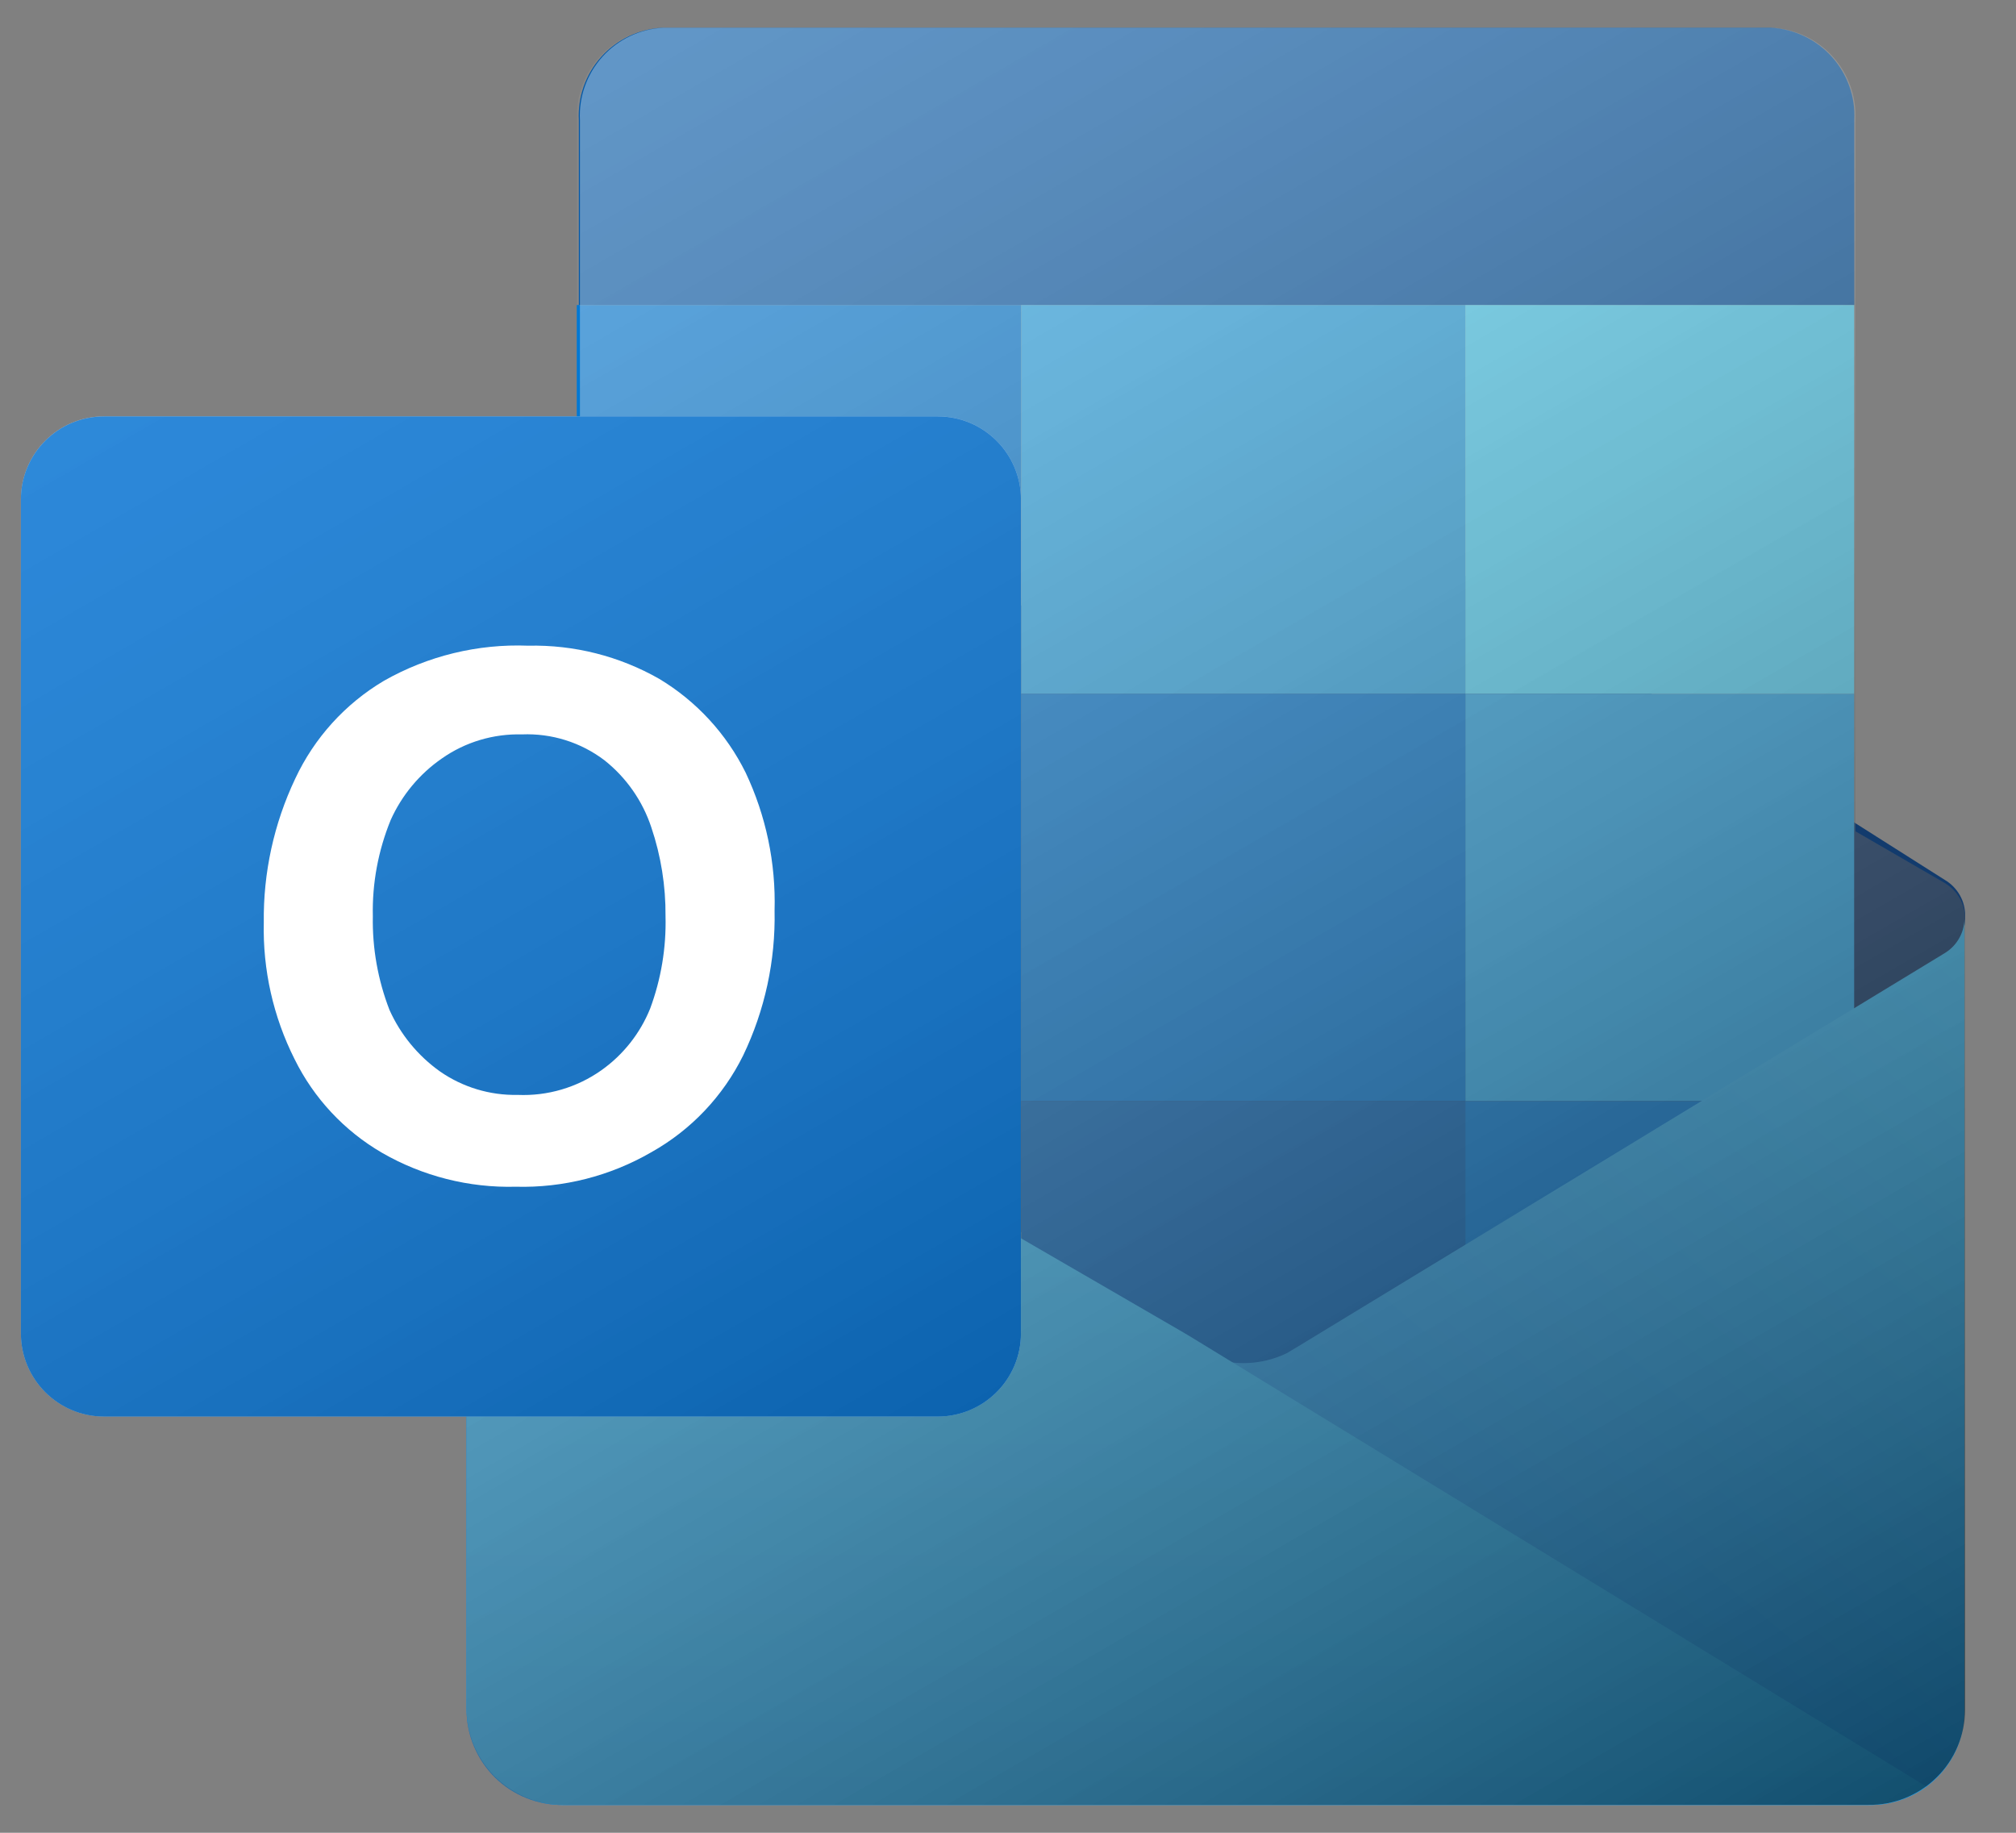
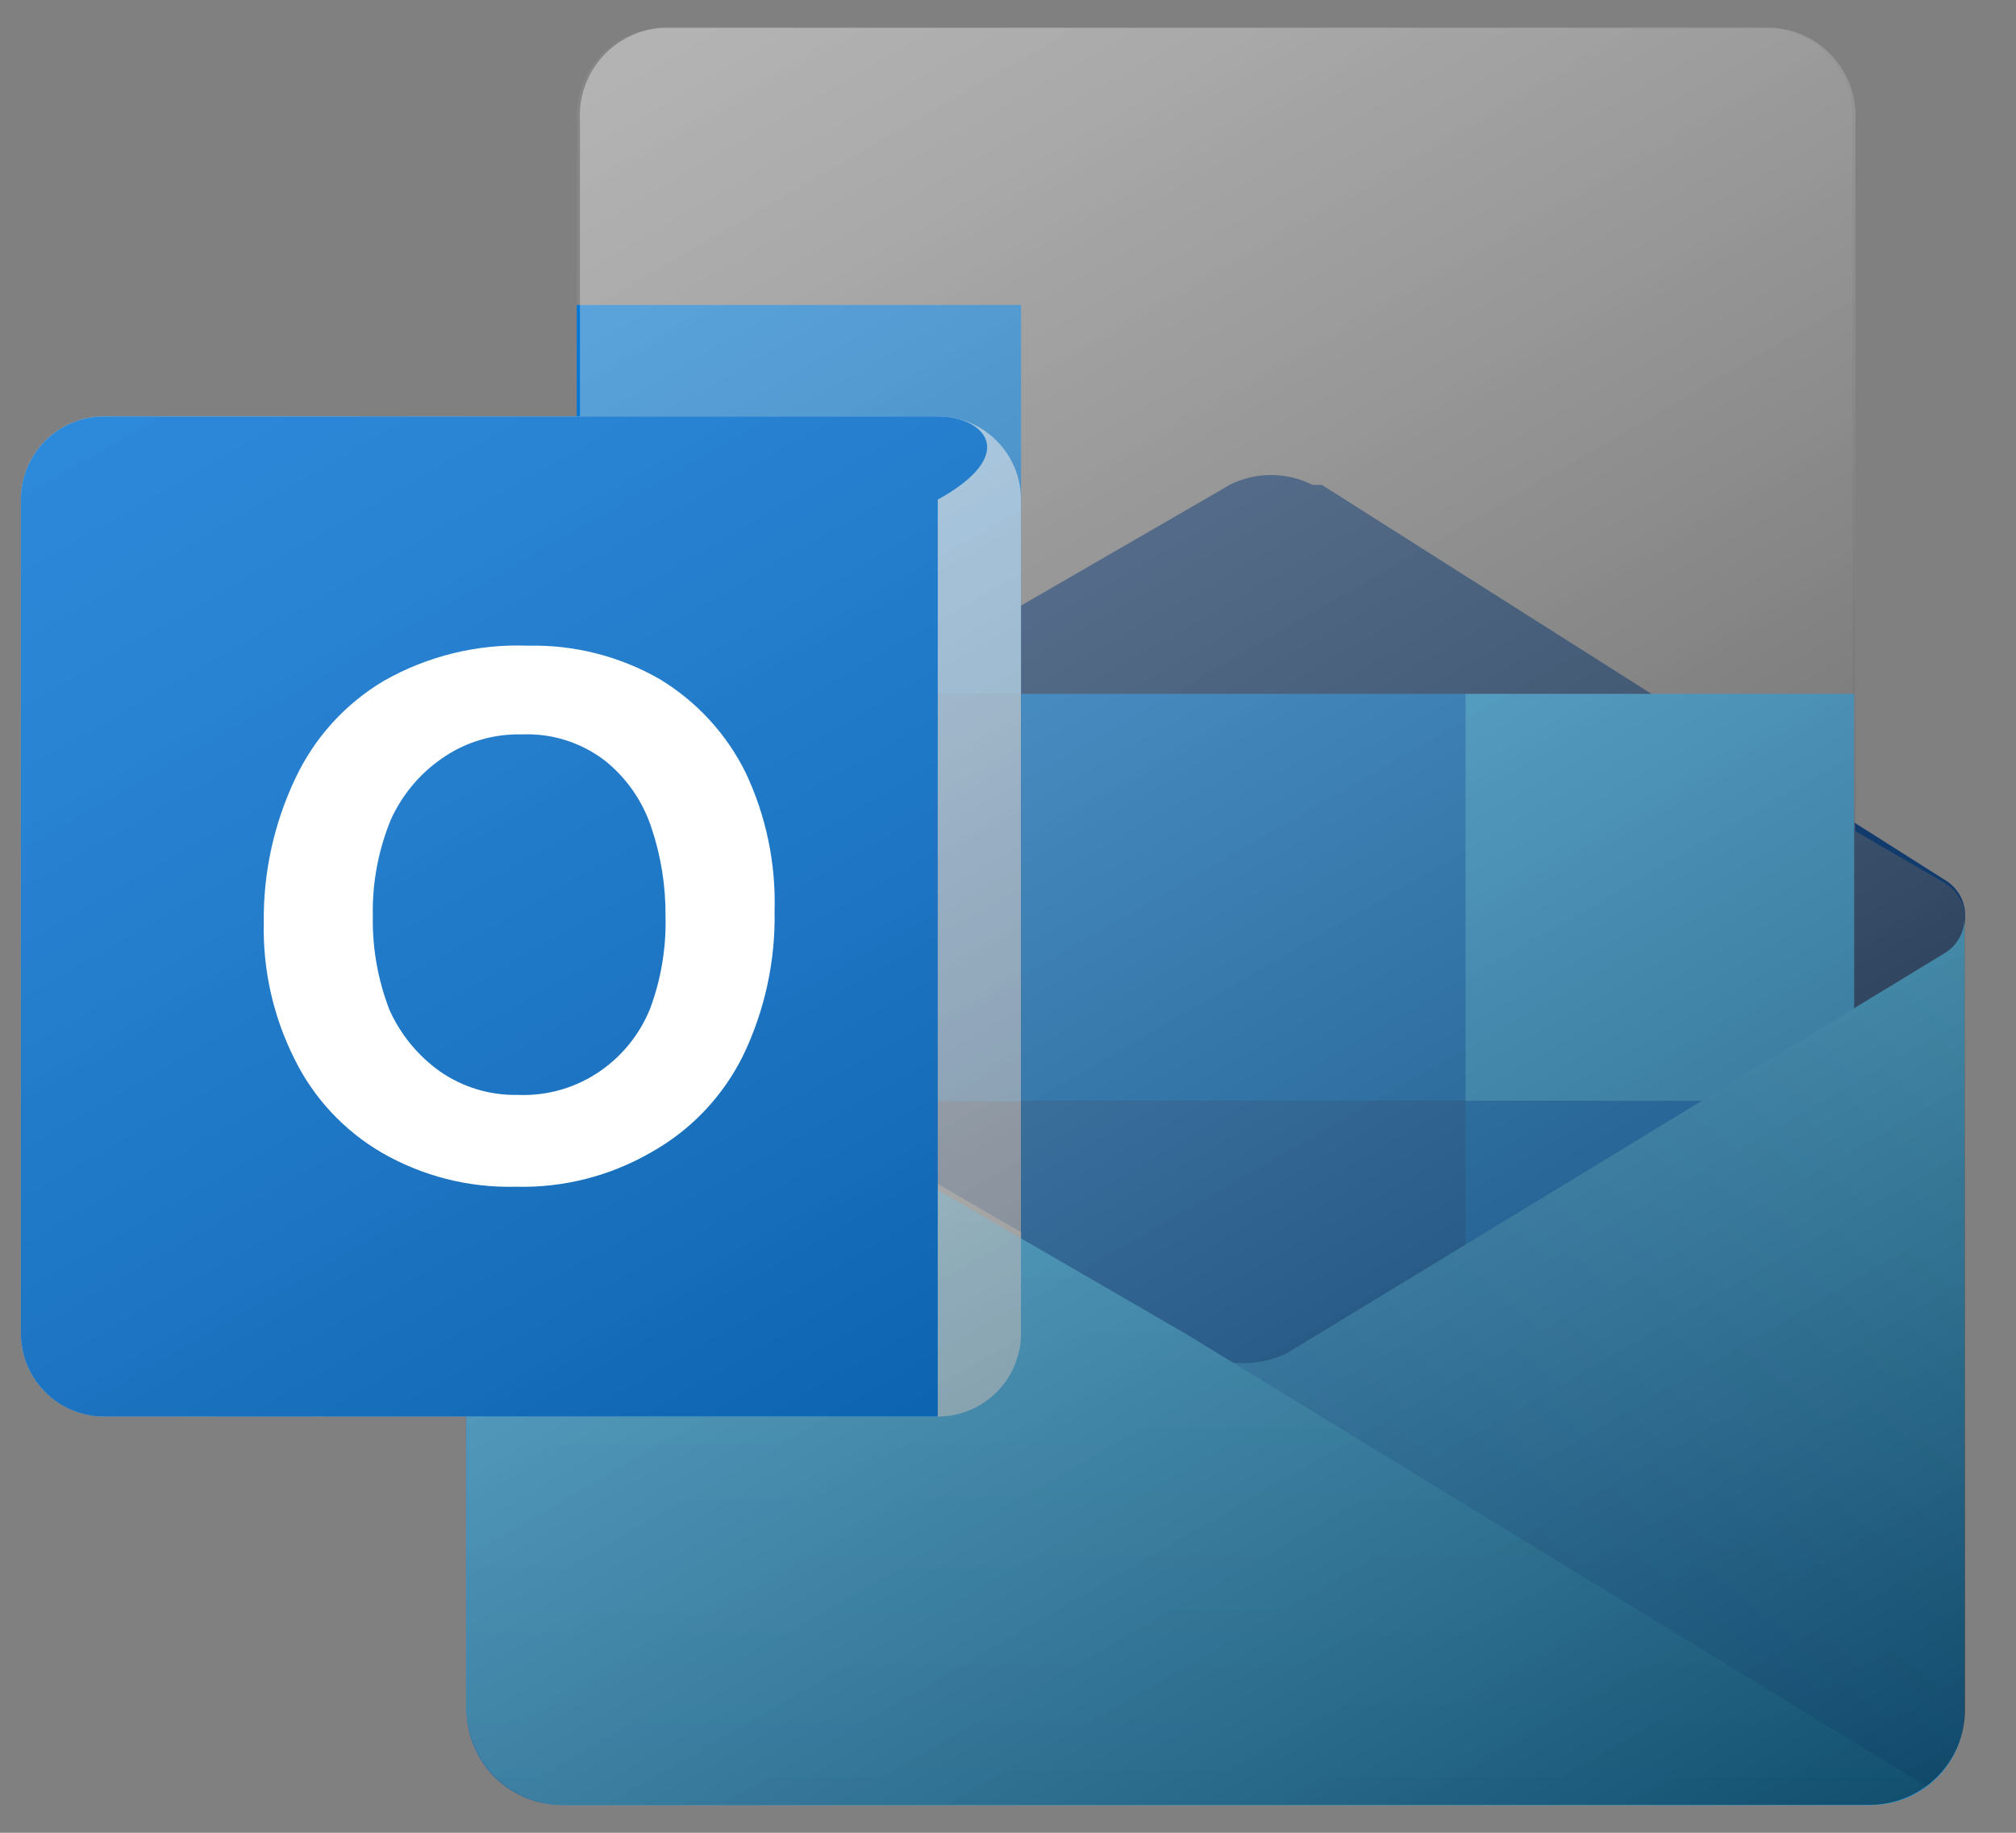
<svg xmlns="http://www.w3.org/2000/svg" width="33" height="30" viewBox="0 0 33 30" fill="none">
  <rect x="0" y="0" width="33" height="30" fill="#808080" stroke="none" />
  <g style="mix-blend-mode:multiply" opacity="0.2">
    <g style="mix-blend-mode:multiply" opacity="0.2">
      <g style="mix-blend-mode:multiply">
        <path d="M32.169 15V27.991C32.168 28.197 32.126 28.401 32.045 28.591C31.965 28.781 31.848 28.953 31.7 29.097C31.553 29.242 31.379 29.355 31.188 29.432C30.996 29.509 30.791 29.547 30.585 29.544H9.212C9.007 29.546 8.803 29.506 8.613 29.429C8.423 29.352 8.25 29.238 8.104 29.094C7.958 28.949 7.841 28.778 7.762 28.589C7.682 28.399 7.64 28.196 7.639 27.991V15C7.638 15.122 7.671 15.241 7.733 15.346C7.795 15.451 7.885 15.537 7.992 15.595L9.444 16.402V1.968C9.425 1.587 9.557 1.214 9.813 0.93C10.068 0.647 10.425 0.476 10.806 0.455H28.961C29.342 0.476 29.7 0.647 29.955 0.93C30.21 1.214 30.342 1.587 30.323 1.968V16.412L31.846 15.605C31.949 15.542 32.033 15.453 32.09 15.346C32.147 15.24 32.174 15.12 32.169 15Z" fill="white" />
      </g>
    </g>
  </g>
  <g style="mix-blend-mode:multiply" opacity="0.12">
    <g style="mix-blend-mode:multiply" opacity="0.12">
      <g style="mix-blend-mode:multiply">
        <path d="M32.169 15V27.991C32.168 28.197 32.126 28.401 32.045 28.591C31.965 28.781 31.847 28.953 31.7 29.097C31.553 29.242 31.379 29.355 31.188 29.432C30.996 29.509 30.791 29.547 30.585 29.544H9.212C9.007 29.546 8.803 29.506 8.613 29.429C8.423 29.352 8.25 29.238 8.104 29.094C7.958 28.949 7.841 28.778 7.762 28.589C7.682 28.399 7.64 28.196 7.639 27.991V15C7.638 15.122 7.671 15.241 7.733 15.346C7.795 15.451 7.885 15.537 7.992 15.595L9.444 16.402V1.968C9.425 1.587 9.557 1.214 9.813 0.93C10.068 0.647 10.425 0.476 10.806 0.455H28.961C29.342 0.476 29.699 0.647 29.955 0.93C30.21 1.214 30.342 1.587 30.323 1.968V16.412L31.846 15.605C31.949 15.542 32.033 15.453 32.09 15.346C32.147 15.24 32.174 15.12 32.169 15Z" fill="white" />
      </g>
    </g>
  </g>
  <path d="M32.168 14.998C32.17 14.878 32.141 14.76 32.082 14.655C32.023 14.551 31.938 14.463 31.835 14.403L21.638 7.937H21.486C21.275 7.831 21.042 7.775 20.805 7.775C20.569 7.775 20.336 7.831 20.125 7.937L19.973 8.028L8.878 14.443C8.772 14.502 8.685 14.588 8.624 14.693C8.564 14.798 8.533 14.917 8.535 15.038C8.533 15.162 8.565 15.283 8.627 15.39C8.69 15.497 8.78 15.584 8.888 15.643L19.983 22.058L20.135 22.149C20.346 22.256 20.579 22.311 20.816 22.311C21.052 22.311 21.285 22.256 21.496 22.149L21.648 22.058L31.845 15.603C31.948 15.54 32.032 15.451 32.089 15.344C32.146 15.238 32.173 15.118 32.168 14.998Z" fill="#123B6D" />
  <path d="M16.714 11.357H9.441V18.025H16.714V11.357Z" fill="#0364B8" />
-   <path d="M30.353 4.993V1.967C30.373 1.586 30.24 1.213 29.985 0.929C29.73 0.646 29.373 0.475 28.992 0.454H10.836C10.455 0.475 10.098 0.646 9.843 0.929C9.588 1.213 9.455 1.586 9.475 1.967V4.993H30.353Z" fill="#0358A7" />
  <path d="M16.714 4.993H9.441V11.358H16.714V4.993Z" fill="#0078D4" />
-   <path d="M23.987 4.993H16.715V11.358H23.987V4.993Z" fill="#28A8EA" />
-   <path d="M30.351 4.993H23.986V11.358H30.351V4.993Z" fill="#50D9FF" />
  <path d="M30.351 11.357H23.986V18.025H30.351V11.357Z" fill="#28A8EA" />
  <path d="M23.987 11.357H16.715V18.025H23.987V11.357Z" fill="#0078D4" />
  <path d="M23.987 18.025H16.715V24.692H23.987V18.025Z" fill="#0364B8" />
-   <path d="M16.714 18.025H9.441V24.087H16.714V18.025Z" fill="#14447D" />
  <path d="M30.351 18.025H23.986V24.692H30.351V18.025Z" fill="#0078D4" />
  <g opacity="0.35">
    <g style="mix-blend-mode:multiply" opacity="0.35">
      <g style="mix-blend-mode:multiply" opacity="0.35">
        <g style="mix-blend-mode:multiply">
          <path d="M31.846 15.595L21.215 22.061L21.064 22.151C20.843 22.257 20.602 22.312 20.358 22.313C20.11 22.312 19.866 22.257 19.642 22.151C19.589 22.125 19.538 22.094 19.49 22.061L7.992 15.605C7.883 15.546 7.793 15.459 7.731 15.352C7.668 15.245 7.637 15.123 7.639 15V27.991C7.64 28.198 7.682 28.401 7.763 28.591C7.843 28.781 7.96 28.953 8.107 29.098C8.255 29.242 8.429 29.356 8.62 29.432C8.812 29.509 9.016 29.547 9.222 29.545H30.585C30.792 29.547 30.996 29.509 31.188 29.432C31.379 29.356 31.553 29.242 31.7 29.098C31.848 28.953 31.965 28.781 32.045 28.591C32.126 28.401 32.168 28.198 32.169 27.991V15C32.172 15.119 32.144 15.236 32.087 15.341C32.031 15.445 31.948 15.533 31.846 15.595Z" fill="white" />
        </g>
      </g>
    </g>
  </g>
  <g opacity="0.06">
    <g style="mix-blend-mode:multiply" opacity="0.06">
      <g style="mix-blend-mode:multiply" opacity="0.06">
        <g style="mix-blend-mode:multiply">
          <path d="M31.846 15.595L21.215 22.061L21.064 22.151C20.843 22.257 20.602 22.312 20.358 22.313C20.11 22.312 19.866 22.257 19.642 22.151C19.589 22.125 19.538 22.094 19.49 22.061L7.992 15.605C7.883 15.546 7.793 15.459 7.731 15.352C7.668 15.245 7.637 15.123 7.639 15V27.991C7.64 28.198 7.682 28.401 7.763 28.591C7.843 28.781 7.96 28.953 8.107 29.098C8.255 29.242 8.429 29.356 8.62 29.432C8.812 29.509 9.016 29.547 9.222 29.545H30.585C30.792 29.547 30.996 29.509 31.188 29.432C31.379 29.356 31.553 29.242 31.7 29.098C31.848 28.953 31.965 28.781 32.045 28.591C32.126 28.401 32.168 28.198 32.169 27.991V15C32.172 15.119 32.144 15.236 32.087 15.341C32.031 15.445 31.948 15.533 31.846 15.595Z" fill="white" />
        </g>
      </g>
    </g>
  </g>
  <path d="M31.844 15.595L21.213 22.061L21.062 22.151C20.841 22.257 20.6 22.312 20.356 22.313C20.108 22.312 19.864 22.257 19.64 22.151C19.587 22.125 19.537 22.094 19.488 22.061L7.99 15.605C7.881 15.546 7.791 15.459 7.729 15.352C7.666 15.245 7.635 15.123 7.637 15V27.991C7.638 28.198 7.68 28.401 7.761 28.591C7.841 28.781 7.958 28.953 8.105 29.098C8.253 29.242 8.427 29.356 8.618 29.432C8.81 29.509 9.014 29.547 9.22 29.545H30.584C30.793 29.55 31.002 29.513 31.197 29.434C31.392 29.356 31.568 29.239 31.716 29.089C31.863 28.94 31.979 28.762 32.055 28.566C32.13 28.37 32.165 28.161 32.157 27.951V15C32.161 15.118 32.135 15.235 32.08 15.339C32.025 15.444 31.944 15.532 31.844 15.595Z" fill="url(#paint0_linear_269_727)" />
  <path d="M9.2 29.545H30.604C30.937 29.545 31.262 29.439 31.532 29.242L19.519 21.899L19.367 21.808L7.99 15.212L7.637 15V27.941C7.634 28.149 7.673 28.355 7.75 28.549C7.827 28.742 7.941 28.918 8.086 29.067C8.232 29.215 8.405 29.334 8.596 29.416C8.787 29.498 8.992 29.542 9.2 29.545Z" fill="url(#paint1_linear_269_727)" />
  <path style="mix-blend-mode:soft-light" opacity="0.75" d="M32.167 15.049C32.169 14.929 32.14 14.811 32.081 14.707C32.023 14.602 31.937 14.515 31.834 14.454L30.372 13.607V1.967C30.391 1.586 30.258 1.213 30.003 0.929C29.748 0.646 29.391 0.475 29.01 0.454H10.854C10.473 0.475 10.116 0.646 9.861 0.929C9.606 1.213 9.473 1.586 9.493 1.967V16.411L8.04 15.604C7.922 15.552 7.822 15.467 7.75 15.36C7.679 15.253 7.639 15.128 7.637 14.999V27.99C7.638 28.196 7.68 28.4 7.761 28.59C7.841 28.78 7.958 28.952 8.105 29.096C8.252 29.241 8.427 29.354 8.618 29.431C8.809 29.508 9.014 29.546 9.22 29.543H30.583C30.79 29.546 30.994 29.508 31.186 29.431C31.377 29.354 31.551 29.241 31.698 29.096C31.846 28.952 31.963 28.78 32.043 28.59C32.124 28.4 32.166 28.196 32.167 27.99V15.049Z" fill="url(#paint2_linear_269_727)" />
  <g style="mix-blend-mode:multiply" opacity="0.48">
    <g style="mix-blend-mode:multiply">
      <path d="M15.35 6.815H1.703C0.951 6.815 0.342 7.425 0.342 8.177V21.824C0.342 22.576 0.951 23.186 1.703 23.186H15.35C16.102 23.186 16.712 22.576 16.712 21.824V8.177C16.712 7.425 16.102 6.815 15.35 6.815Z" fill="white" />
    </g>
  </g>
  <g style="mix-blend-mode:multiply" opacity="0.24">
    <g style="mix-blend-mode:multiply" opacity="0.24">
      <g style="mix-blend-mode:multiply">
        <path d="M15.351 6.815H1.703C0.951 6.815 0.342 7.425 0.342 8.177V21.824C0.342 22.576 0.951 23.186 1.703 23.186H15.351C16.102 23.186 16.712 22.576 16.712 21.824V8.177C16.712 7.425 16.102 6.815 15.351 6.815Z" fill="white" />
      </g>
    </g>
  </g>
-   <path d="M15.35 6.816H1.703C0.951 6.816 0.342 7.426 0.342 8.178V21.825C0.342 22.577 0.951 23.187 1.703 23.187H15.35C16.102 23.187 16.712 22.577 16.712 21.825V8.178C16.712 7.426 16.102 6.816 15.35 6.816Z" fill="#0F78D4" />
+   <path d="M15.35 6.816H1.703C0.951 6.816 0.342 7.426 0.342 8.178V21.825C0.342 22.577 0.951 23.187 1.703 23.187H15.35V8.178C16.712 7.426 16.102 6.816 15.35 6.816Z" fill="#0F78D4" />
  <g style="mix-blend-mode:soft-light" opacity="0.5">
    <path style="mix-blend-mode:soft-light" opacity="0.5" d="M15.35 6.815H1.703C0.951 6.815 0.342 7.425 0.342 8.177V21.824C0.342 22.576 0.951 23.186 1.703 23.186H15.35C16.102 23.186 16.712 22.576 16.712 21.824V8.177C16.712 7.425 16.102 6.815 15.35 6.815Z" fill="url(#paint3_linear_269_727)" />
  </g>
  <path d="M4.832 12.747C5.144 12.079 5.65 11.52 6.284 11.144C7.002 10.736 7.82 10.537 8.645 10.569C9.397 10.552 10.14 10.74 10.793 11.113C11.401 11.479 11.891 12.011 12.205 12.646C12.539 13.352 12.701 14.126 12.679 14.906C12.696 15.725 12.52 16.537 12.165 17.276C11.835 17.944 11.312 18.496 10.662 18.86C9.989 19.25 9.221 19.446 8.443 19.425C7.676 19.445 6.919 19.253 6.254 18.87C5.636 18.511 5.138 17.978 4.822 17.337C4.473 16.643 4.3 15.874 4.318 15.098C4.308 14.285 4.484 13.481 4.832 12.747ZM6.375 16.53C6.556 16.934 6.842 17.282 7.202 17.538C7.575 17.797 8.02 17.931 8.473 17.922C8.963 17.943 9.445 17.801 9.845 17.518C10.202 17.265 10.478 16.915 10.642 16.51C10.822 16.026 10.907 15.512 10.894 14.997C10.898 14.503 10.82 14.012 10.662 13.544C10.519 13.111 10.253 12.729 9.895 12.445C9.508 12.151 9.03 12.001 8.544 12.021C8.076 12.009 7.616 12.146 7.233 12.415C6.867 12.668 6.577 13.017 6.395 13.423C6.191 13.922 6.091 14.458 6.103 14.997C6.093 15.521 6.186 16.041 6.375 16.53Z" fill="white" />
  <defs>
    <linearGradient id="paint0_linear_269_727" x1="28.304" y1="11.752" x2="11.409" y2="31.885" gradientUnits="userSpaceOnUse">
      <stop stop-color="#35B8F1" />
      <stop offset="0.9" stop-color="#0F78D1" />
    </linearGradient>
    <linearGradient id="paint1_linear_269_727" x1="19.579" y1="15" x2="19.579" y2="29.545" gradientUnits="userSpaceOnUse">
      <stop stop-color="#35B8F1" />
      <stop offset="1" stop-color="#28A8EA" />
    </linearGradient>
    <linearGradient id="paint2_linear_269_727" x1="10.572" y1="0.394" x2="28.314" y2="31.107" gradientUnits="userSpaceOnUse">
      <stop stop-color="white" stop-opacity="0.5" />
      <stop offset="1" stop-opacity="0.7" />
    </linearGradient>
    <linearGradient id="paint3_linear_269_727" x1="3.186" y1="5.746" x2="13.868" y2="24.245" gradientUnits="userSpaceOnUse">
      <stop stop-color="white" stop-opacity="0.5" />
      <stop offset="1" stop-opacity="0.7" />
    </linearGradient>
  </defs>
</svg>